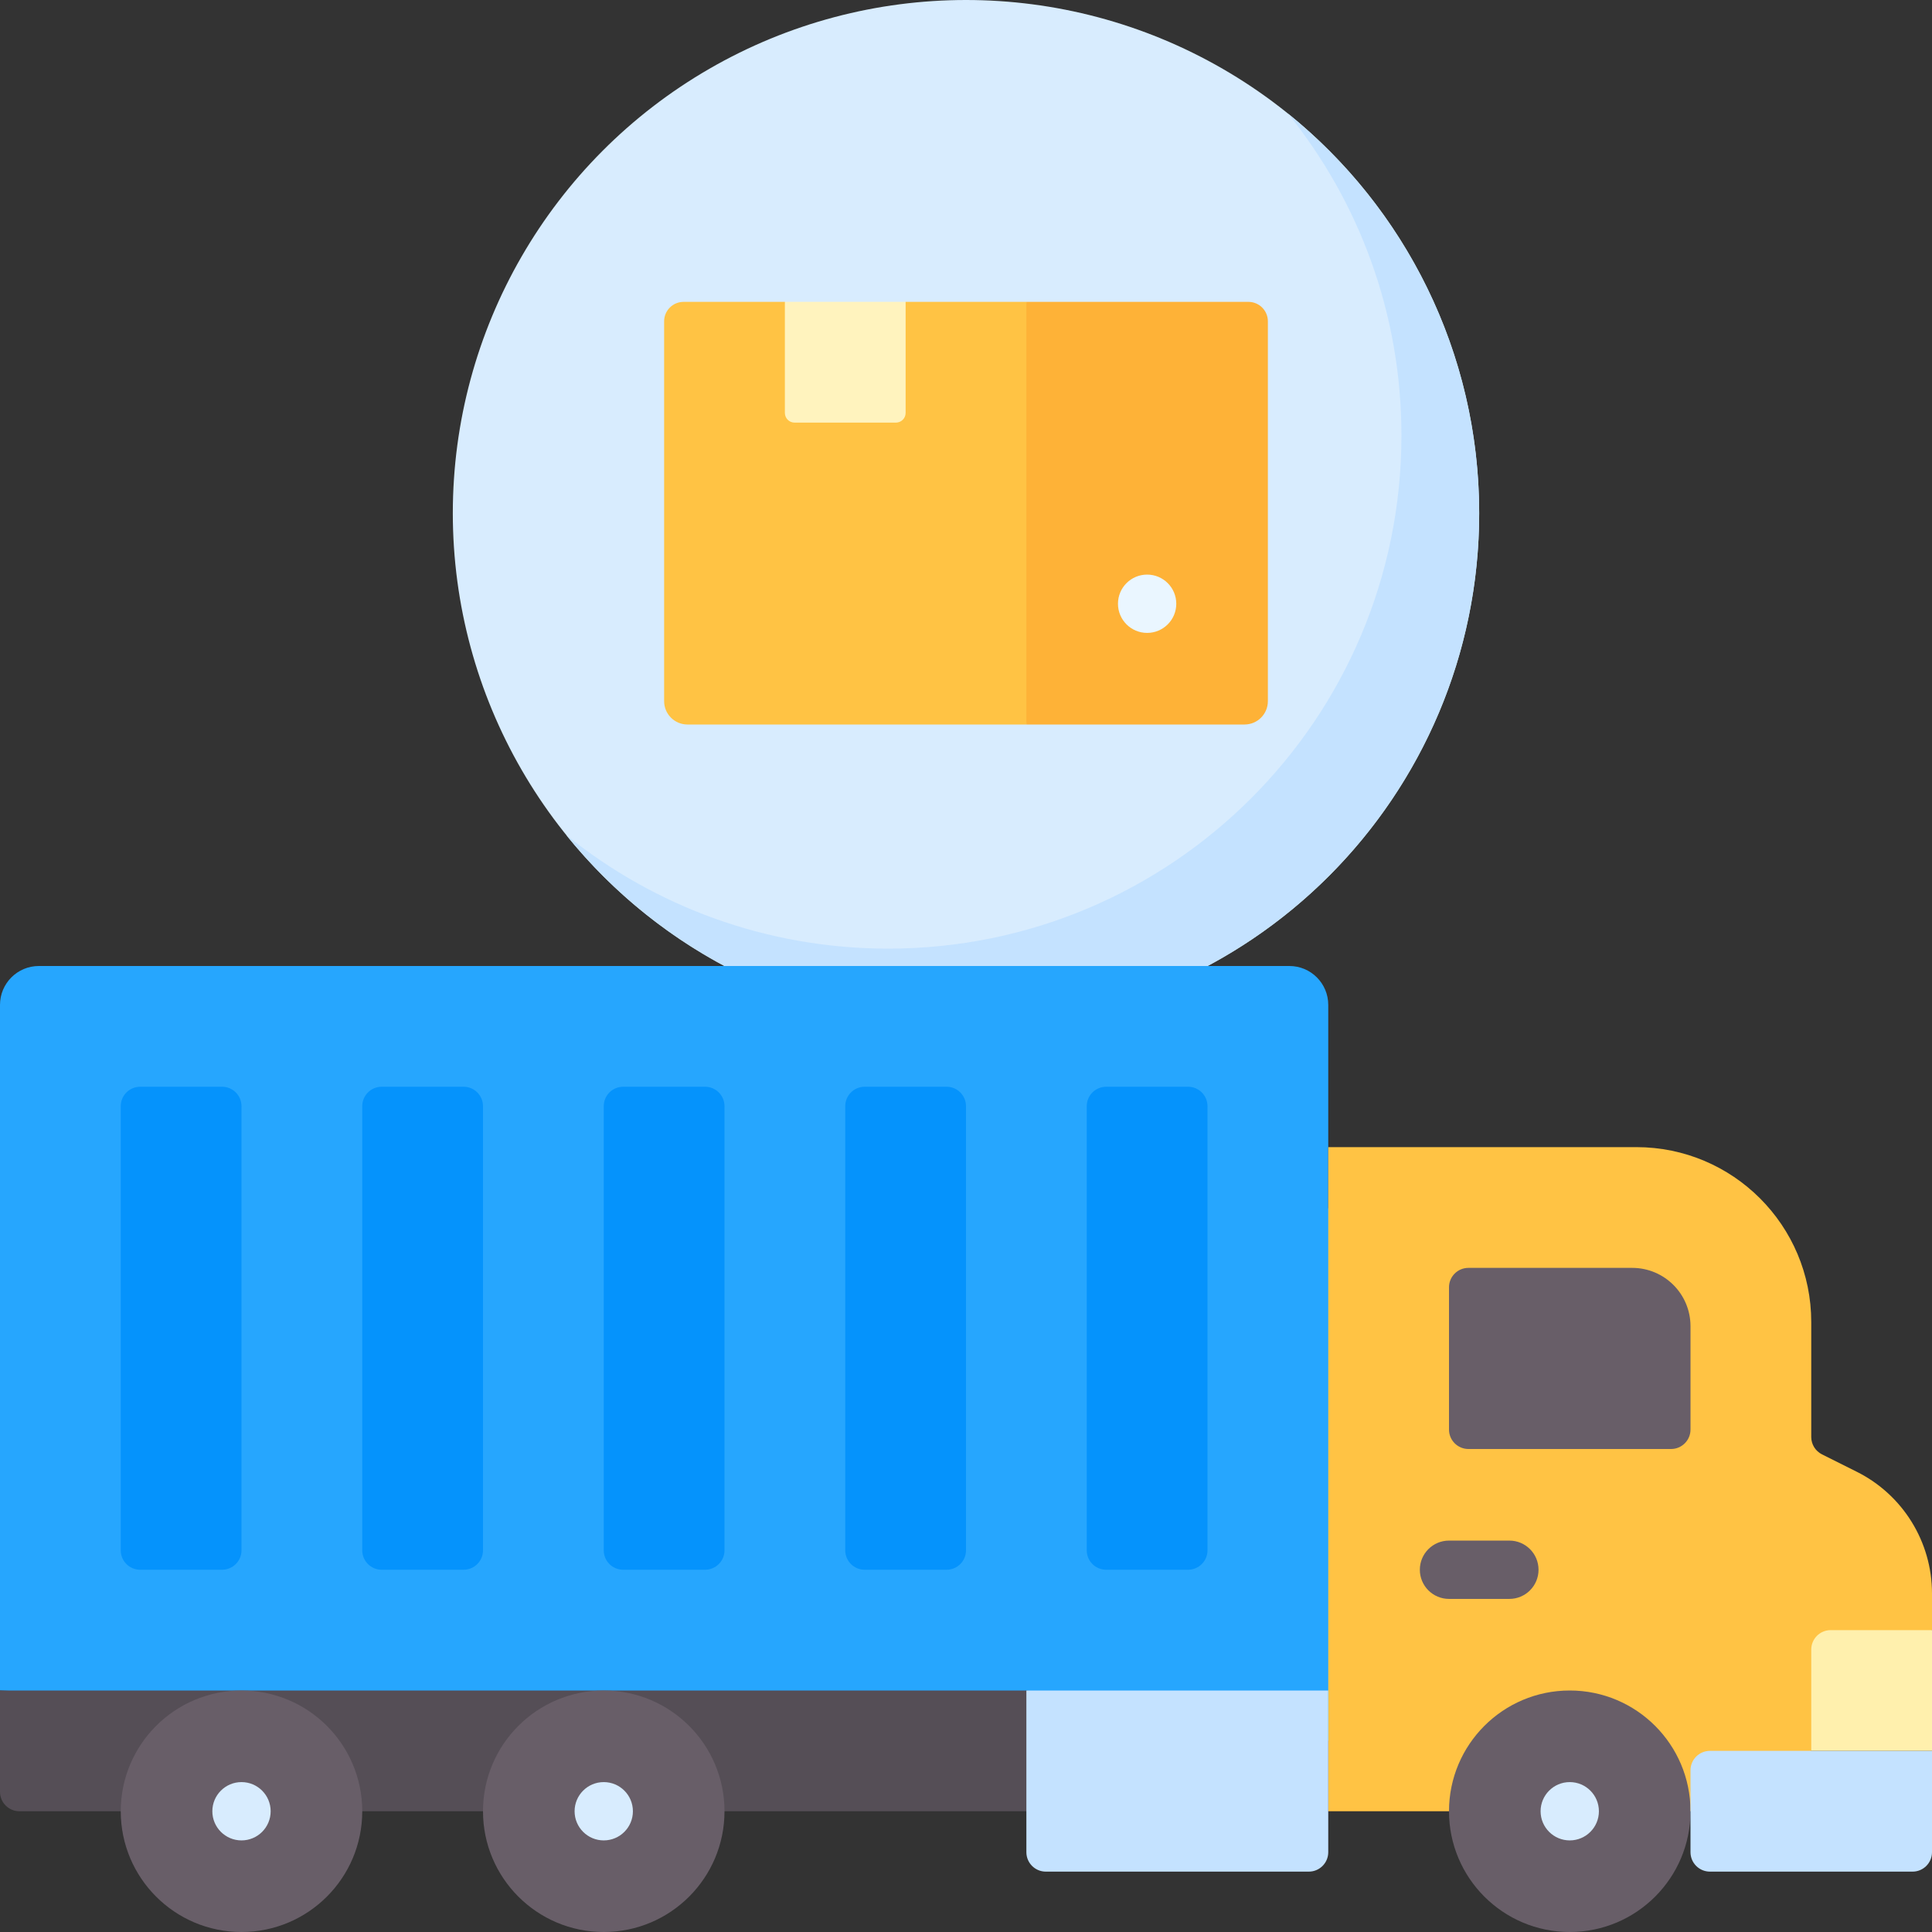
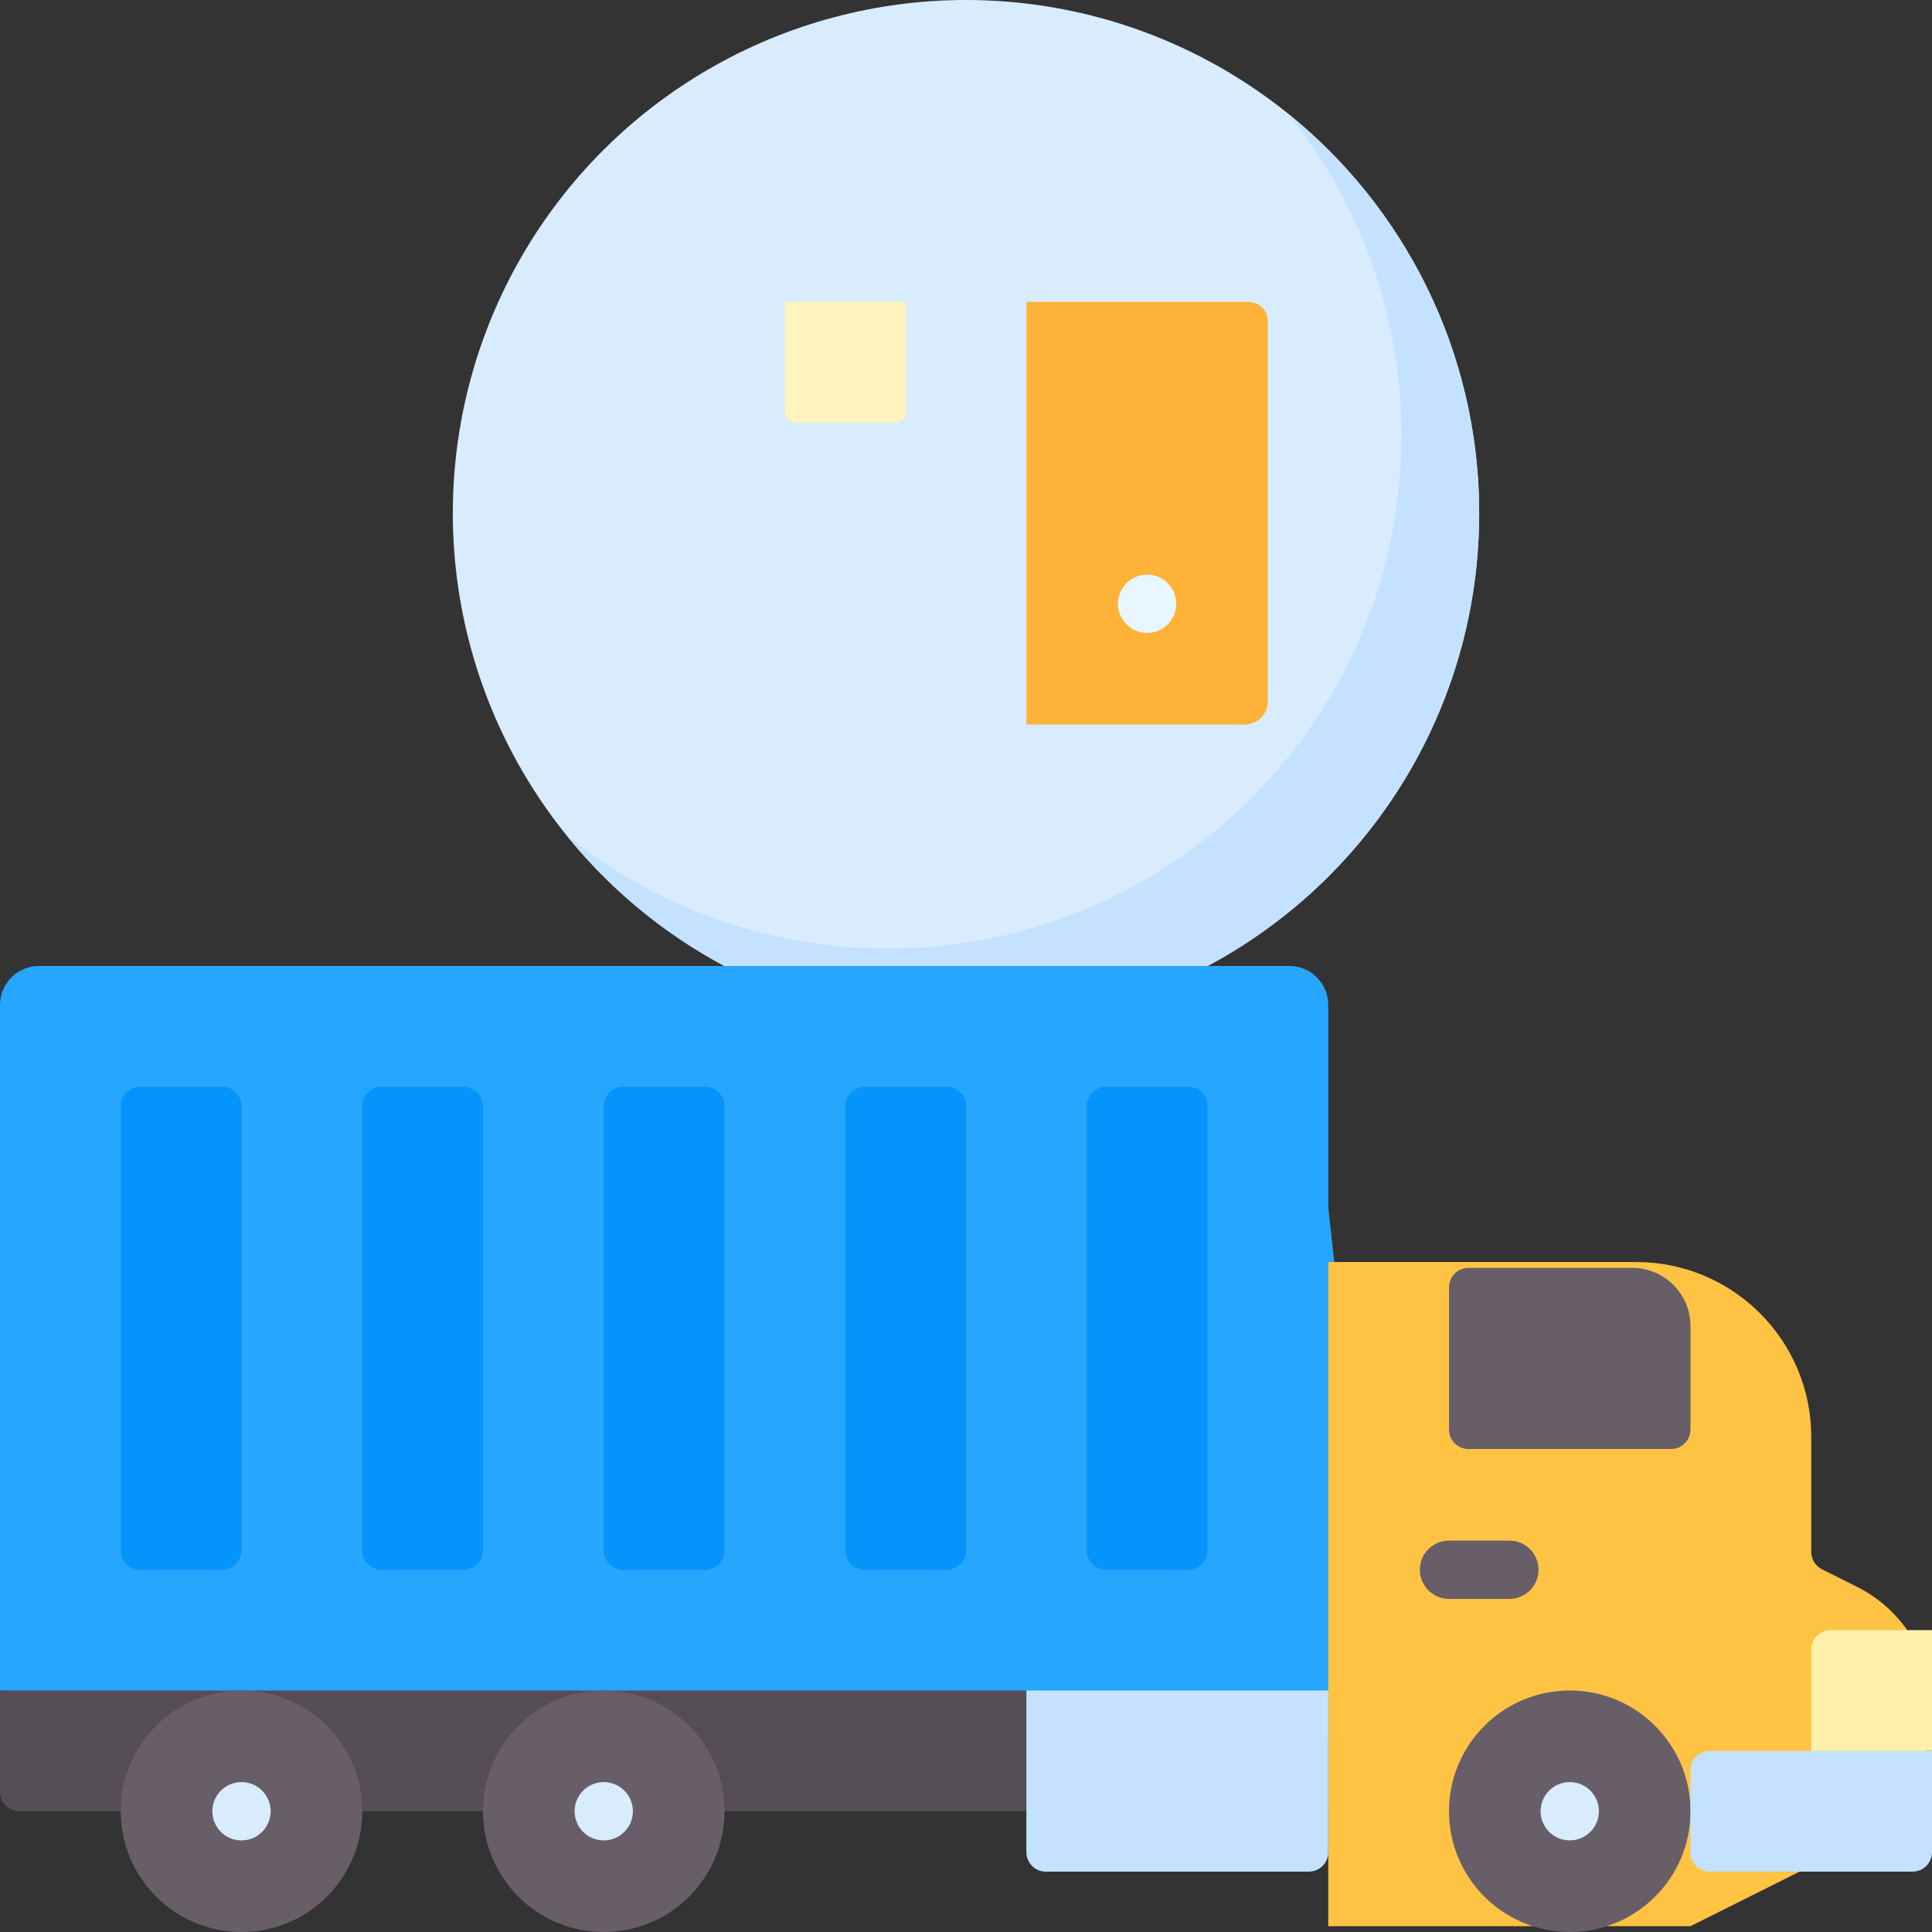
<svg xmlns="http://www.w3.org/2000/svg" id="Capa_1" enable-background="new 0 0 512 512" viewBox="0 0 512 512">
  <rect x="0" y="0" width="512" height="512" fill="#333333" stroke="none" />
  <g>
    <circle cx="256" cy="136" fill="#d8ecfe" r="136" />
    <path d="m341.314 30.082c18.817 23.331 30.082 53.007 30.082 85.314 0 75.111-60.889 136-136 136-32.307 0-61.983-11.265-85.314-30.082 24.93 30.912 63.114 50.686 105.918 50.686 75.111 0 136-60.889 136-136 0-42.804-19.774-80.988-50.686-105.918z" fill="#c4e2ff" />
    <path d="m368 464-368-16v-181.698c0-5.69 4.612-10.302 10.302-10.302h331.396c5.69 0 10.302 4.612 10.302 10.302v53.698z" fill="#26a6fe" />
    <path d="m272 448h-272v26.849c0 2.845 2.306 5.151 5.151 5.151h346.849l16-16z" fill="#554e56" />
-     <path d="m480 380.817v-30.458c0-25.604-20.755-46.359-46.358-46.359h-81.642v176h96l32-16 32-32v-9.716c0-13.657-7.716-26.142-19.931-32.25l-9.221-4.611c-1.746-.872-2.848-2.655-2.848-4.606z" fill="#ffc344" />
-     <path d="m272 192h-89.819c-3.414 0-6.181-2.767-6.181-6.181v-100.668c0-2.845 2.306-5.151 5.151-5.151h26.849l16 16 16-16h32l16 48z" fill="#ffc344" />
+     <path d="m480 380.817c0-25.604-20.755-46.359-46.358-46.359h-81.642v176h96l32-16 32-32v-9.716c0-13.657-7.716-26.142-19.931-32.25l-9.221-4.611c-1.746-.872-2.848-2.655-2.848-4.606z" fill="#ffc344" />
    <circle cx="64" cy="480" fill="#685e68" r="32" />
    <circle cx="160" cy="480" fill="#685e68" r="32" />
    <path d="m384 378.849v-37.698c0-2.845 2.306-5.151 5.151-5.151h43.396c8.534 0 15.453 6.918 15.453 15.453v27.396c0 2.845-2.306 5.151-5.151 5.151h-53.698c-2.845 0-5.151-2.306-5.151-5.151z" fill="#685e68" />
    <circle cx="416" cy="480" fill="#685e68" r="32" />
    <g fill="#0593fc">
      <path d="m58.849 416h-21.698c-2.845 0-5.151-2.306-5.151-5.151v-117.698c0-2.845 2.306-5.151 5.151-5.151h21.698c2.845 0 5.151 2.306 5.151 5.151v117.698c0 2.845-2.306 5.151-5.151 5.151z" />
      <path d="m122.849 416h-21.698c-2.845 0-5.151-2.306-5.151-5.151v-117.698c0-2.845 2.306-5.151 5.151-5.151h21.698c2.845 0 5.151 2.306 5.151 5.151v117.698c0 2.845-2.306 5.151-5.151 5.151z" />
      <path d="m186.849 416h-21.698c-2.845 0-5.151-2.306-5.151-5.151v-117.698c0-2.845 2.306-5.151 5.151-5.151h21.698c2.845 0 5.151 2.306 5.151 5.151v117.698c0 2.845-2.306 5.151-5.151 5.151z" />
      <path d="m250.849 416h-21.698c-2.845 0-5.151-2.306-5.151-5.151v-117.698c0-2.845 2.306-5.151 5.151-5.151h21.698c2.845 0 5.151 2.306 5.151 5.151v117.698c0 2.845-2.306 5.151-5.151 5.151z" />
      <path d="m314.849 416h-21.698c-2.845 0-5.151-2.306-5.151-5.151v-117.698c0-2.845 2.306-5.151 5.151-5.151h21.698c2.845 0 5.151 2.306 5.151 5.151v117.698c0 2.845-2.306 5.151-5.151 5.151z" />
    </g>
    <path d="m506.849 496h-53.698c-2.845 0-5.151-2.306-5.151-5.151v-21.698c0-2.845 2.306-5.151 5.151-5.151h58.849v26.849c0 2.845-2.306 5.151-5.151 5.151z" fill="#c4e2ff" />
    <path d="m512 464h-32v-26.849c0-2.845 2.306-5.151 5.151-5.151h26.849z" fill="#fff0ad" />
    <path d="m346.849 496h-69.698c-2.845 0-5.151-2.306-5.151-5.151v-42.849h80v42.849c0 2.845-2.306 5.151-5.151 5.151z" fill="#c4e2ff" />
    <path d="m272 192h57.819c3.414 0 6.181-2.767 6.181-6.181v-100.668c0-2.845-2.306-5.151-5.151-5.151h-58.849z" fill="#feb237" />
    <path d="m237.425 112h-26.849c-1.422 0-2.575-1.153-2.575-2.575v-29.425h32v29.425c-.001 1.422-1.154 2.575-2.576 2.575z" fill="#fff3be" />
    <g>
      <g>
        <path d="m400 423.726h-16c-4.268 0-7.726-3.459-7.726-7.726s3.459-7.726 7.726-7.726h16c4.268 0 7.726 3.459 7.726 7.726s-3.458 7.726-7.726 7.726z" fill="#685e68" />
      </g>
    </g>
    <g>
      <g>
        <circle cx="64" cy="480" fill="#d8ecfe" r="7.726" />
      </g>
    </g>
    <g>
      <g>
        <circle cx="160" cy="480" fill="#d8ecfe" r="7.726" />
      </g>
    </g>
    <g>
      <g>
        <circle cx="416" cy="480" fill="#d8ecfe" r="7.726" />
      </g>
    </g>
    <g>
      <g>
        <circle cx="304" cy="160" fill="#eaf6ff" r="7.726" />
      </g>
    </g>
  </g>
  <g />
  <g />
  <g />
  <g />
  <g />
  <g />
  <g />
  <g />
  <g />
  <g />
  <g />
  <g />
  <g />
  <g />
  <g />
</svg>